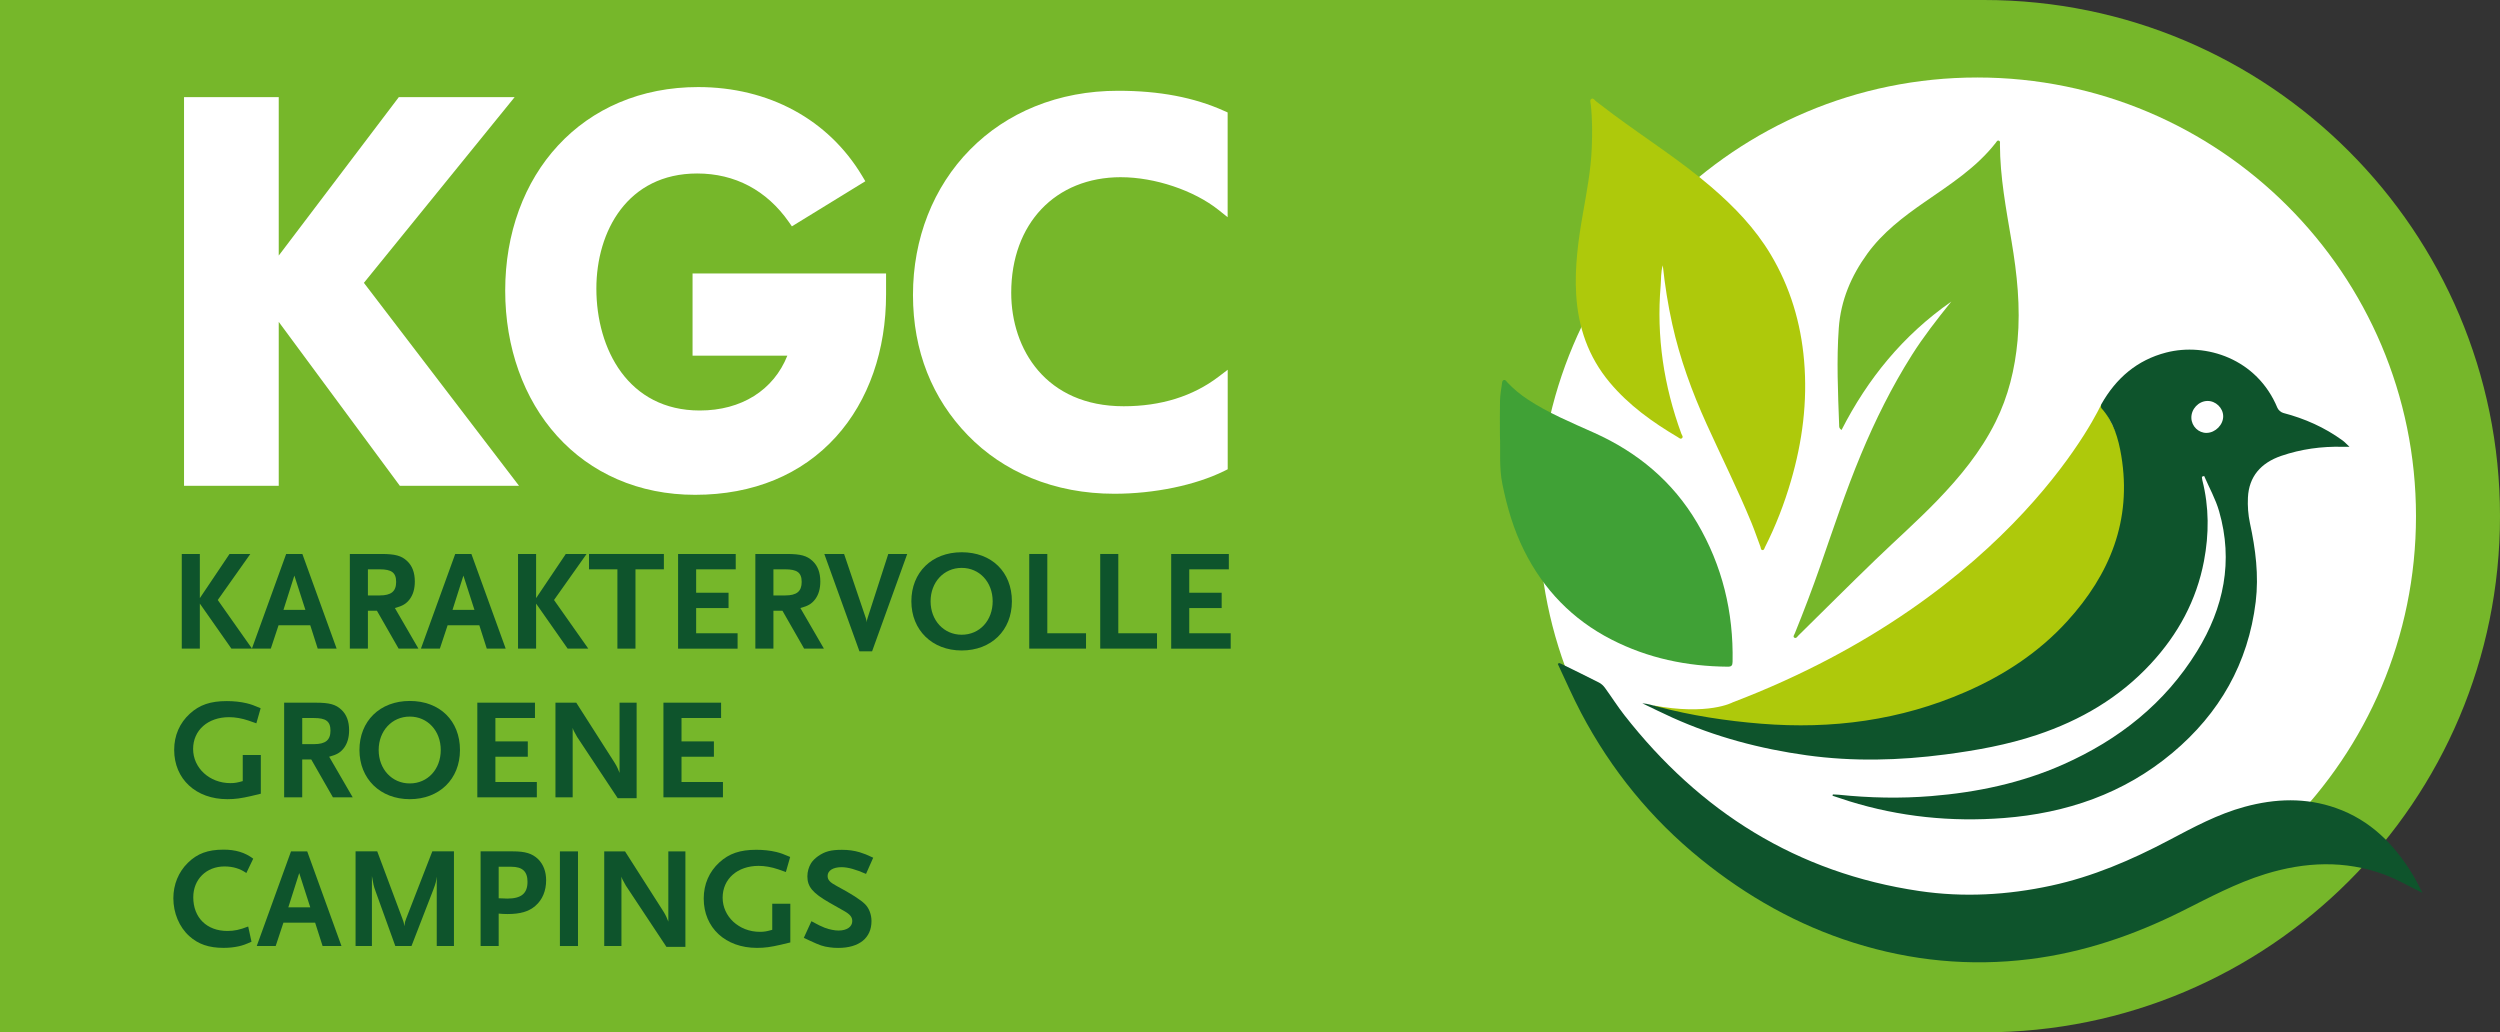
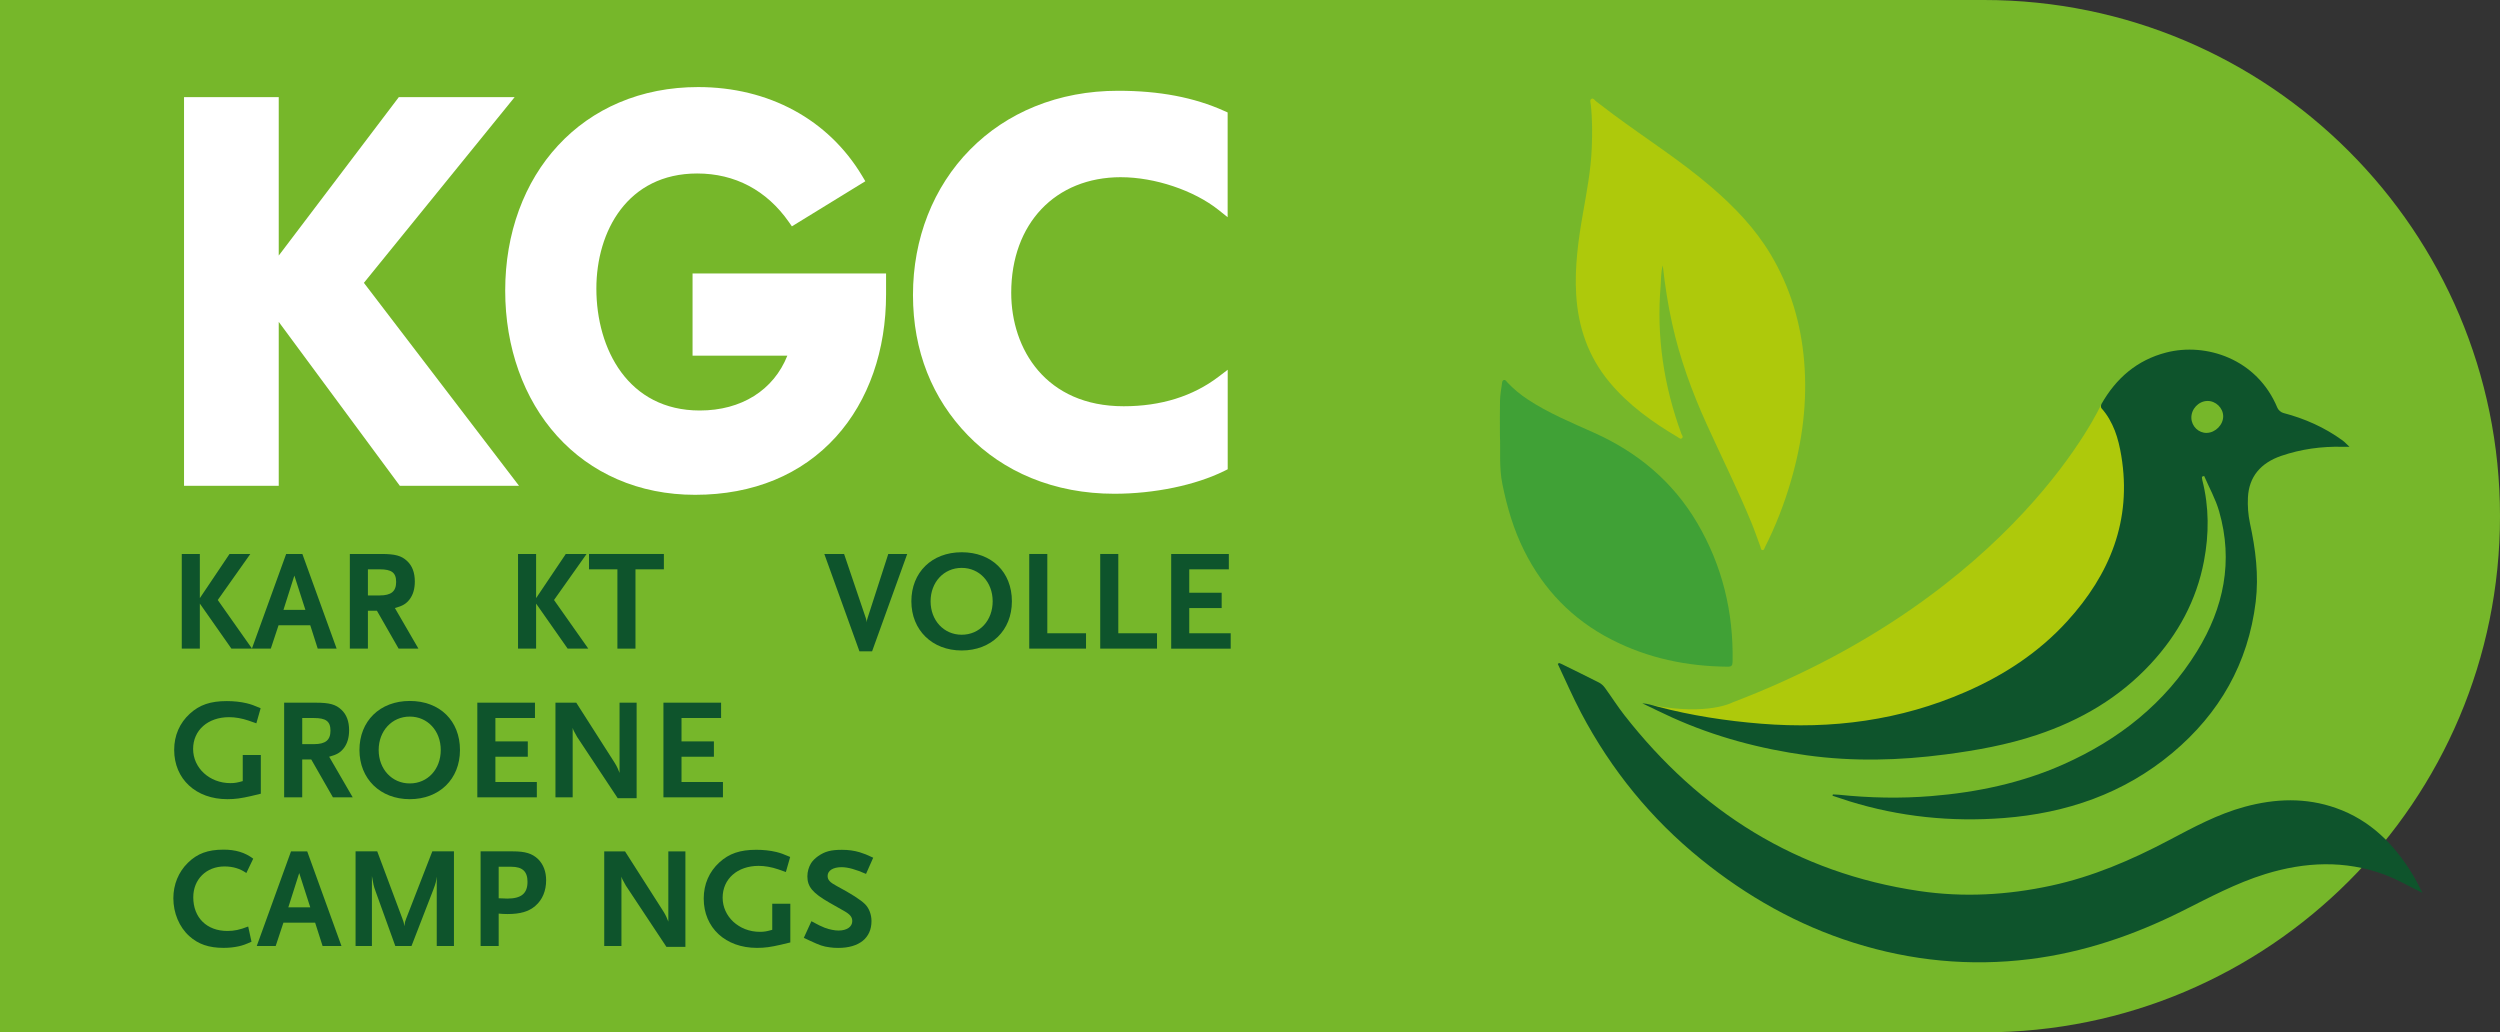
<svg xmlns="http://www.w3.org/2000/svg" id="Layer_1" data-name="Layer 1" viewBox="0 0 1128.75 466.1">
  <rect x="0" y="0" width="1128.75" height="466.1" fill="#333333" stroke="none" />
  <defs>
    <style>
      .kgc-1 {
        fill: #0e542c;
      }

      .kgc-2 {
        fill: #fff;
      }

      .kgc-3 {
        fill: #aec90b;
      }

      .kgc-4 {
        fill: #76b72a;
      }

      .kgc-5 {
        fill: #40a136;
      }
    </style>
  </defs>
  <path class="kgc-4" d="M895.7,466.1H0V0h895.7c128.71,0,233.05,104.34,233.05,233.05s-104.34,233.05-233.05,233.05" />
  <path class="kgc-2" d="M232.34,43.87h-52.29l-54.2,71.52V43.87h-42.76v175.46h42.76v-74l54.67,74h53.81l-70.03-91.63,68.04-83.82ZM232.34,43.87" />
  <path class="kgc-2" d="M312.7,160.58h42.79c-6.21,15.58-20.73,24.76-39.55,24.76-32.25,0-46.68-27.66-46.68-55.06,0-25.86,14.07-51.95,45.52-51.95,17.05,0,31.37,7.58,41.41,21.93l1.35,1.94,33.16-20.37-1.44-2.41c-15.24-25.49-42.22-40.11-74.02-40.11-12.8,0-24.81,2.35-35.71,6.99-10.54,4.48-19.81,11-27.55,19.36-7.65,8.26-13.59,18.09-17.67,29.2-4.12,11.24-6.21,23.48-6.21,36.38,0,25.59,8.32,48.89,23.42,65.59,7.62,8.43,16.74,15,27.11,19.52,10.75,4.69,22.59,7.06,35.22,7.06,26.16,0,48.18-9.09,63.68-26.28,7.31-8.11,12.96-17.8,16.8-28.81,3.8-10.89,5.73-22.8,5.73-35.4v-9.44h-87.37v37.1ZM312.7,160.58" />
  <path class="kgc-2" d="M506.07,80.01c15.31,0,33.05,5.95,44.13,14.8l4.08,3.25v-47.29l-1.56-.7c-13.59-6.11-29.25-9.09-47.88-9.09-13.38,0-26.03,2.38-37.58,7.07-11.15,4.53-21.01,11.1-29.3,19.52-16.61,16.86-25.75,40.15-25.75,65.58s8.77,46.86,24.69,63.29c8.09,8.36,17.75,14.88,28.7,19.38,11.46,4.71,24.09,7.11,37.53,7.11,18.07,0,36.65-3.86,49.7-10.32l1.48-.74v-44.92l-4.03,3.07c-11.65,8.89-26.1,13.4-42.95,13.4-35.07,0-50.76-25.73-50.76-51.23,0-31.21,19.9-52.19,49.53-52.19" />
  <path class="kgc-1" d="M104.48,292.85l-14.25-20.33v20.33h-8.16v-42.73h8.16v19.94l13.4-19.94h9.39l-14.7,20.78,15.47,21.95h-9.32ZM104.48,292.85" />
  <path class="kgc-1" d="M132.9,259.89l-4.92,15.48h9.91l-4.98-15.48ZM143.45,292.85l-3.37-10.55h-14.31l-3.5,10.55h-8.54l15.47-42.73h7.32l15.47,42.73h-8.55ZM143.45,292.85" />
  <path class="kgc-1" d="M171.42,257.05h-5.31v11.79h5.31c5.18,0,7.44-1.81,7.44-6.09s-2.14-5.7-7.44-5.7M179.97,292.85l-9.78-17.09h-4.08v17.09h-8.16v-42.73h14.25c6.21,0,9.06.78,11.59,3.17,2.33,2.14,3.5,5.24,3.5,9.26,0,3.3-.78,5.96-2.33,8.03-1.62,2.07-3.11,2.98-6.67,3.95l10.62,18.32h-8.93ZM179.97,292.85" />
-   <path class="kgc-1" d="M209.23,259.89l-4.92,15.48h9.91l-4.99-15.48ZM219.78,292.85l-3.37-10.55h-14.31l-3.5,10.55h-8.55l15.48-42.73h7.31l15.48,42.73h-8.55ZM219.78,292.85" />
  <path class="kgc-1" d="M256.29,292.85l-14.24-20.33v20.33h-8.16v-42.73h8.16v19.94l13.4-19.94h9.39l-14.7,20.78,15.47,21.95h-9.32ZM256.29,292.85" />
  <path class="kgc-1" d="M286.92,257.05v35.81h-8.16v-35.81h-12.82v-6.93h33.8v6.93h-12.82ZM286.92,257.05" />
-   <path class="kgc-1" d="M306.15,292.85v-42.73h26.03v6.93h-17.87v10.56h14.63v6.93h-14.63v11.39h18.71v6.93h-26.87ZM306.15,292.85" />
-   <path class="kgc-1" d="M354.51,257.05h-5.31v11.79h5.31c5.18,0,7.45-1.81,7.45-6.09s-2.14-5.7-7.45-5.7M363.06,292.85l-9.78-17.09h-4.08v17.09h-8.16v-42.73h14.24c6.21,0,9.06.78,11.59,3.17,2.33,2.14,3.5,5.24,3.5,9.26,0,3.3-.78,5.96-2.33,8.03-1.62,2.07-3.1,2.98-6.67,3.95l10.62,18.32h-8.93ZM363.06,292.85" />
  <path class="kgc-1" d="M393.74,294.08h-5.7l-15.86-43.96h8.93l9.78,28.88c.2.65.39,1.36.45,2.01,0-.59.06-1.04.39-2.01l9.33-28.88h8.55l-15.86,43.96ZM393.74,294.08" />
  <path class="kgc-1" d="M434.21,256.4c-8.09,0-14.05,6.48-14.05,15.09s5.96,15.09,14.05,15.09,13.98-6.41,13.98-15.09-5.96-15.09-13.98-15.09M434.21,293.69c-13.34,0-22.73-9.19-22.73-22.21s9.2-22.14,22.73-22.14,22.66,8.93,22.66,22.14-9.39,22.21-22.66,22.21" />
  <path class="kgc-1" d="M464.7,292.85v-42.73h8.16v35.8h17.48v6.93h-25.64ZM464.7,292.85" />
  <path class="kgc-1" d="M496.75,292.85v-42.73h8.16v35.8h17.48v6.93h-25.64ZM496.75,292.85" />
  <path class="kgc-1" d="M528.79,292.85v-42.73h26.03v6.93h-17.87v10.56h14.63v6.93h-14.63v11.39h18.71v6.93h-26.87ZM528.79,292.85" />
  <path class="kgc-1" d="M113.41,359.41c-4.53,1.03-7.19,1.42-10.75,1.42-14.18,0-24.02-9.06-24.02-22.27,0-6.48,2.46-12.11,7.06-16.32,4.4-4.02,9.32-5.7,16.7-5.7,3.11,0,6.21.32,8.94.97,2.07.51,3.36.97,6.34,2.27l-1.94,6.8c-1.55-.59-2.72-.97-3.5-1.23-3.04-1.04-6.09-1.55-8.8-1.55-9.58,0-16.25,5.89-16.25,14.37s7.32,15.41,16.84,15.41c1.94,0,3.04-.2,5.57-.91v-11.79h8.16v17.48l-4.34,1.04ZM113.41,359.41" />
  <path class="kgc-1" d="M141.77,324.19h-5.31v11.79h5.31c5.18,0,7.44-1.81,7.44-6.09s-2.14-5.7-7.44-5.7M150.31,359.99l-9.78-17.09h-4.08v17.09h-8.16v-42.73h14.24c6.21,0,9.07.78,11.59,3.17,2.33,2.14,3.5,5.24,3.5,9.26,0,3.3-.78,5.96-2.33,8.03-1.62,2.07-3.11,2.98-6.67,3.95l10.62,18.32h-8.93ZM150.31,359.99" />
  <path class="kgc-1" d="M185.02,323.54c-8.09,0-14.05,6.48-14.05,15.09s5.96,15.09,14.05,15.09,13.98-6.41,13.98-15.09-5.96-15.09-13.98-15.09M185.02,360.83c-13.34,0-22.73-9.19-22.73-22.21s9.2-22.14,22.73-22.14,22.66,8.93,22.66,22.14-9.39,22.21-22.66,22.21" />
  <path class="kgc-1" d="M215.51,359.99v-42.73h26.03v6.93h-17.87v10.55h14.63v6.93h-14.63v11.39h18.71v6.93h-26.87ZM215.51,359.99" />
  <path class="kgc-1" d="M278.89,360.38l-18.32-27.65-1.42-2.59c-.26-.52-.39-.78-.59-1.49v31.34h-7.77v-42.73h9.39l17.29,27.06c1.23,1.94,1.75,3.3,2.26,4.66v-31.72h7.71v43.12h-8.55ZM278.89,360.38" />
  <path class="kgc-1" d="M299.54,359.99v-42.73h26.03v6.93h-17.87v10.55h14.63v6.93h-14.63v11.39h18.71v6.93h-26.87ZM299.54,359.99" />
  <path class="kgc-1" d="M111.21,394.18c-2.78-2.01-6.09-2.98-9.84-2.98-8.22,0-14.11,5.83-14.11,13.92,0,9.19,6.09,15.21,15.41,15.21,3.04,0,5.57-.52,9.39-2.01l1.49,6.86c-2.72,1.23-3.82,1.62-5.76,2.07-2.07.45-4.34.71-6.86.71-6.67,0-11.46-1.68-15.47-5.31-4.53-4.08-7.19-10.42-7.19-17.09,0-6.22,2.33-11.85,6.54-15.99,4.27-4.21,9.06-5.96,16.12-5.96,5.44,0,9.71,1.29,13.4,4.08l-3.11,6.48ZM111.21,394.18" />
  <path class="kgc-1" d="M135.1,394.18l-4.92,15.47h9.9l-4.98-15.47ZM145.65,427.13l-3.37-10.55h-14.31l-3.5,10.55h-8.55l15.47-42.73h7.32l15.47,42.73h-8.54ZM145.65,427.13" />
  <path class="kgc-1" d="M197.19,427.13v-31.34c-.33,2.2-.26,2.52-1.62,6.09l-9.78,25.25h-7.31l-8.94-24.8c-.91-2.46-.97-3.17-1.62-6.8v31.59h-7.38v-42.73h9.78l11.4,30.49c.45,1.23.65,1.68.84,3.3.26-2.01.39-2.27.78-3.3l11.85-30.49h9.77v42.73h-7.76ZM197.19,427.13" />
  <path class="kgc-1" d="M230.85,391.33h-5.7v14.24l2.08.07c.91,0,1.49.07,1.81.07,6.34,0,9.13-2.33,9.13-7.57,0-4.66-2.27-6.8-7.32-6.8M241.73,409c-3.04,2.59-6.8,3.69-12.63,3.69-1.62,0-2.52-.07-3.95-.2v14.63h-8.16v-42.73h14.63c5.57,0,8.68.97,11.33,3.5,2.4,2.39,3.63,5.63,3.63,9.58,0,4.73-1.68,8.81-4.86,11.52" />
-   <rect class="kgc-1" x="252.8" y="384.4" width="8.16" height="42.73" />
  <path class="kgc-1" d="M300.9,427.52l-18.32-27.65-1.42-2.59c-.26-.52-.39-.78-.58-1.49v31.34h-7.77v-42.73h9.39l17.29,27.06c1.23,1.94,1.75,3.3,2.26,4.66v-31.72h7.71v43.12h-8.55ZM300.9,427.52" />
  <path class="kgc-1" d="M352.5,426.55c-4.53,1.04-7.18,1.42-10.75,1.42-14.18,0-24.02-9.06-24.02-22.27,0-6.48,2.46-12.11,7.06-16.32,4.4-4.02,9.32-5.7,16.7-5.7,3.11,0,6.21.32,8.93.97,2.07.52,3.37.97,6.34,2.27l-1.94,6.8c-1.55-.59-2.72-.97-3.5-1.23-3.04-1.04-6.09-1.55-8.8-1.55-9.58,0-16.25,5.89-16.25,14.37s7.32,15.41,16.83,15.41c1.95,0,3.04-.2,5.57-.91v-11.78h8.16v17.48l-4.34,1.04ZM352.5,426.55" />
  <path class="kgc-1" d="M391.02,394.57c-4.53-2.01-8.22-3.04-11.07-3.04-3.82,0-6.28,1.55-6.28,3.95,0,1.81,1.04,2.91,4.08,4.53,6.54,3.5,10.81,6.22,12.82,8.22,1.81,1.81,2.91,4.66,2.91,7.64,0,7.64-5.57,12.11-15.02,12.11-1.3,0-2.59-.06-3.82-.26-3.04-.39-4.47-.91-8.94-2.98l-2.78-1.3,3.43-7.51c3.11,1.68,4.4,2.33,6.09,2.98,2.14.78,4.47,1.23,6.15,1.23,3.75,0,6.21-1.68,6.21-4.27,0-1.81-.97-3.04-3.75-4.6l-6.61-3.75c-7.57-4.34-9.91-7.19-9.91-11.85,0-2.14.65-4.34,1.68-5.96.71-1.1,1.81-2.2,3.17-3.17,3.11-2.14,5.76-2.85,10.75-2.85,2.85,0,5.38.32,8.03,1.1,2.07.65,3.23,1.1,6.09,2.46l-3.24,7.32ZM391.02,394.57" />
-   <path class="kgc-2" d="M1090.82,233.05c0,109.39-88.67,198.06-198.06,198.06s-198.06-88.67-198.06-198.06,88.67-198.06,198.06-198.06,198.06,88.67,198.06,198.06" />
  <path class="kgc-3" d="M750.73,119.71c1,9.28,2.37,17.97,4.28,26.58,3.46,15.64,8.91,30.59,15.52,45.16,6.75,14.9,14.07,29.54,20.3,44.68,1.45,3.52,2.64,7.14,4,10.7.21.56.13,1.48.91,1.54.79.06.89-.84,1.17-1.38,4.84-9.57,8.69-19.53,11.69-29.82,5.19-17.75,7.53-35.85,5.95-54.31-1.46-17.08-6.26-33.19-15.11-48.01-7.03-11.77-16.38-21.46-26.68-30.33-14.03-12.07-29.68-21.96-44.5-32.96-2.53-1.88-5-3.86-7.54-5.73-.68-.5-1.32-1.7-2.17-1.21-.9.52-.4,1.78-.3,2.69.72,6.55.68,13.12.42,19.68-.4,9.9-2.27,19.6-3.97,29.33-2.11,12.06-3.78,24.16-3.07,36.47.86,14.88,5.46,28.3,15.15,39.88,8.62,10.3,19.3,17.93,30.73,24.69.57.34,1.27,1.1,1.94.45.65-.63-.08-1.34-.32-1.98-7.91-21.6-11.3-43.83-9.35-66.81.25-2.93.01-5.91.97-9.29" />
  <path class="kgc-4" d="M881.02,136.16c-6.56,8.16-12.58,15.87-17.81,24.15-9.02,14.28-16.51,29.34-23,44.92-6.89,16.54-12.49,33.54-18.39,50.44-3.55,10.17-7.38,20.24-11.43,30.23-.26.64-.98,1.5-.28,1.98.85.59,1.4-.48,1.92-1,11.62-11.42,23.12-22.95,34.85-34.26,9.21-8.89,18.81-17.37,27.71-26.58,10.33-10.69,19.72-22.12,26.4-35.54,5.78-11.61,8.77-23.92,9.94-36.82,1.36-15.08-.22-29.92-2.71-44.73-2.44-14.53-5.23-29.02-5.25-43.85,0-.53.23-1.26-.38-1.55-.8-.37-1.13.45-1.49.91-8.78,11.25-20.64,18.8-32.15,26.78-9.61,6.66-18.9,13.71-25.87,23.32-7.28,10.05-11.98,21.07-12.87,33.57-1.04,14.58-.37,29.16.16,43.73.02.68-.14,1.48,1.09,2.27,11.77-23.06,27.66-42.66,49.56-57.97" />
  <path class="kgc-5" d="M677.22,196.73c.32,6.57-.45,14.24,1.12,21.91,2.11,10.38,5.04,20.41,9.78,29.9,8.81,17.68,21.84,31.18,39.45,40.21,16.48,8.46,34.07,12.11,52.49,12.26,1.71.02,2.17-.53,2.2-2.21.45-22.4-4.63-43.43-16.01-62.75-10.97-18.61-26.8-31.8-46.43-40.62-10.26-4.62-20.7-8.89-30.14-15.15-3.33-2.2-6.37-4.73-9.11-7.63-.44-.47-.78-1.21-1.49-1.08-.89.15-.86,1.11-.95,1.75-.36,2.48-.8,4.97-.87,7.47-.13,4.94-.04,9.89-.04,15.93" />
  <path class="kgc-1" d="M703.35,299.8c3.5,7.39,6.75,14.92,10.56,22.14,13.55,25.65,31.52,47.76,54.1,66.02,20.71,16.75,43.53,29.68,69.01,37.71,25.92,8.16,52.4,10.74,79.37,7.39,24.25-3.01,47.02-10.79,68.82-21.69,12.25-6.13,24.36-12.64,37.53-16.72,17.93-5.54,35.95-6.36,53.77.21,5.95,2.19,11.5,5.5,17.24,8.3-1.33-2.5-2.68-5.4-4.33-8.12-8.33-13.78-19.18-24.73-34.72-30.21-13.66-4.82-27.41-4.31-41.21-.57-12.18,3.3-23.16,9.27-34.22,15.1-16.92,8.94-34.39,16.45-53.18,20.51-19.7,4.26-39.54,5.38-59.51,2.43-55.31-8.17-99.07-35.79-133.22-79.46-3.09-3.96-5.78-8.24-8.74-12.3-.68-.94-1.63-1.83-2.65-2.35-5.7-2.91-11.46-5.7-17.21-8.53-.27-.14-.58-.21-.86-.32-.18.15-.37.29-.55.44" />
  <path class="kgc-3" d="M948.8,182.4s-38.35,85.8-166.51,134.72c0,0-10.94,6.05-36,1.34,0,0,77.82,34.07,114.32,15.56,0,0,156.42-31.54,88.19-151.61" />
  <path class="kgc-1" d="M996.34,195.45c3.94-.08,7.5-3.7,7.43-7.58-.06-3.72-3.42-6.93-7.16-6.84-3.98.09-7.33,3.66-7.21,7.7.12,3.76,3.25,6.8,6.94,6.73M994.15,215.24c.07.54.08,1.09.21,1.61,3.08,12.1,3.04,24.33.73,36.48-3.38,17.74-11.68,33.02-23.95,46.28-14.25,15.41-31.71,25.59-51.43,32.19-13.44,4.5-27.3,6.99-41.33,8.83-20.87,2.74-41.71,3.28-62.61.39-21.03-2.91-41.34-8.3-60.71-17.03-4.56-2.06-9.04-4.29-13.56-6.45,2.43.16,4.63.91,6.87,1.5,15.34,4.04,30.98,6.44,46.77,7.71,31.91,2.58,62.87-1.48,92.38-14.37,17.36-7.58,32.99-17.79,45.83-31.89,19.32-21.22,29.24-45.6,24.42-74.69-1.29-7.79-3.49-15.35-8.96-21.49-.32-.36-.28-1.41,0-1.9,6.62-11.67,16.09-19.86,29.25-23.25,17.85-4.59,40.98,2.74,50.19,24.98.41.99,1.62,2.04,2.66,2.31,9.68,2.53,18.67,6.52,26.77,12.42.96.7,1.77,1.62,3.1,2.85-1.62,0-2.43.02-3.23,0-9.41-.21-18.59,1.03-27.53,4.09-9.34,3.2-14.62,9.43-15.08,18.8-.19,3.84.1,7.83.91,11.59,2.54,11.74,4.05,23.54,2.6,35.52-3.38,27.75-16.34,50.38-37.6,68.2-21.98,18.42-47.9,27.23-76.16,29.42-23.68,1.83-47.01-.53-69.77-7.59-2.53-.79-5.03-1.65-7.55-2.48.06-.2.12-.39.18-.59.88.05,1.77.05,2.64.14,13.92,1.45,27.84,1.75,41.81.61,20.62-1.68,40.62-5.88,59.58-14.3,25.07-11.15,45.87-27.51,60.39-51.1,12.07-19.62,16.44-40.66,9.96-63.19-1.58-5.51-4.47-10.64-6.76-15.95-.34.12-.68.25-1.02.37" />
</svg>